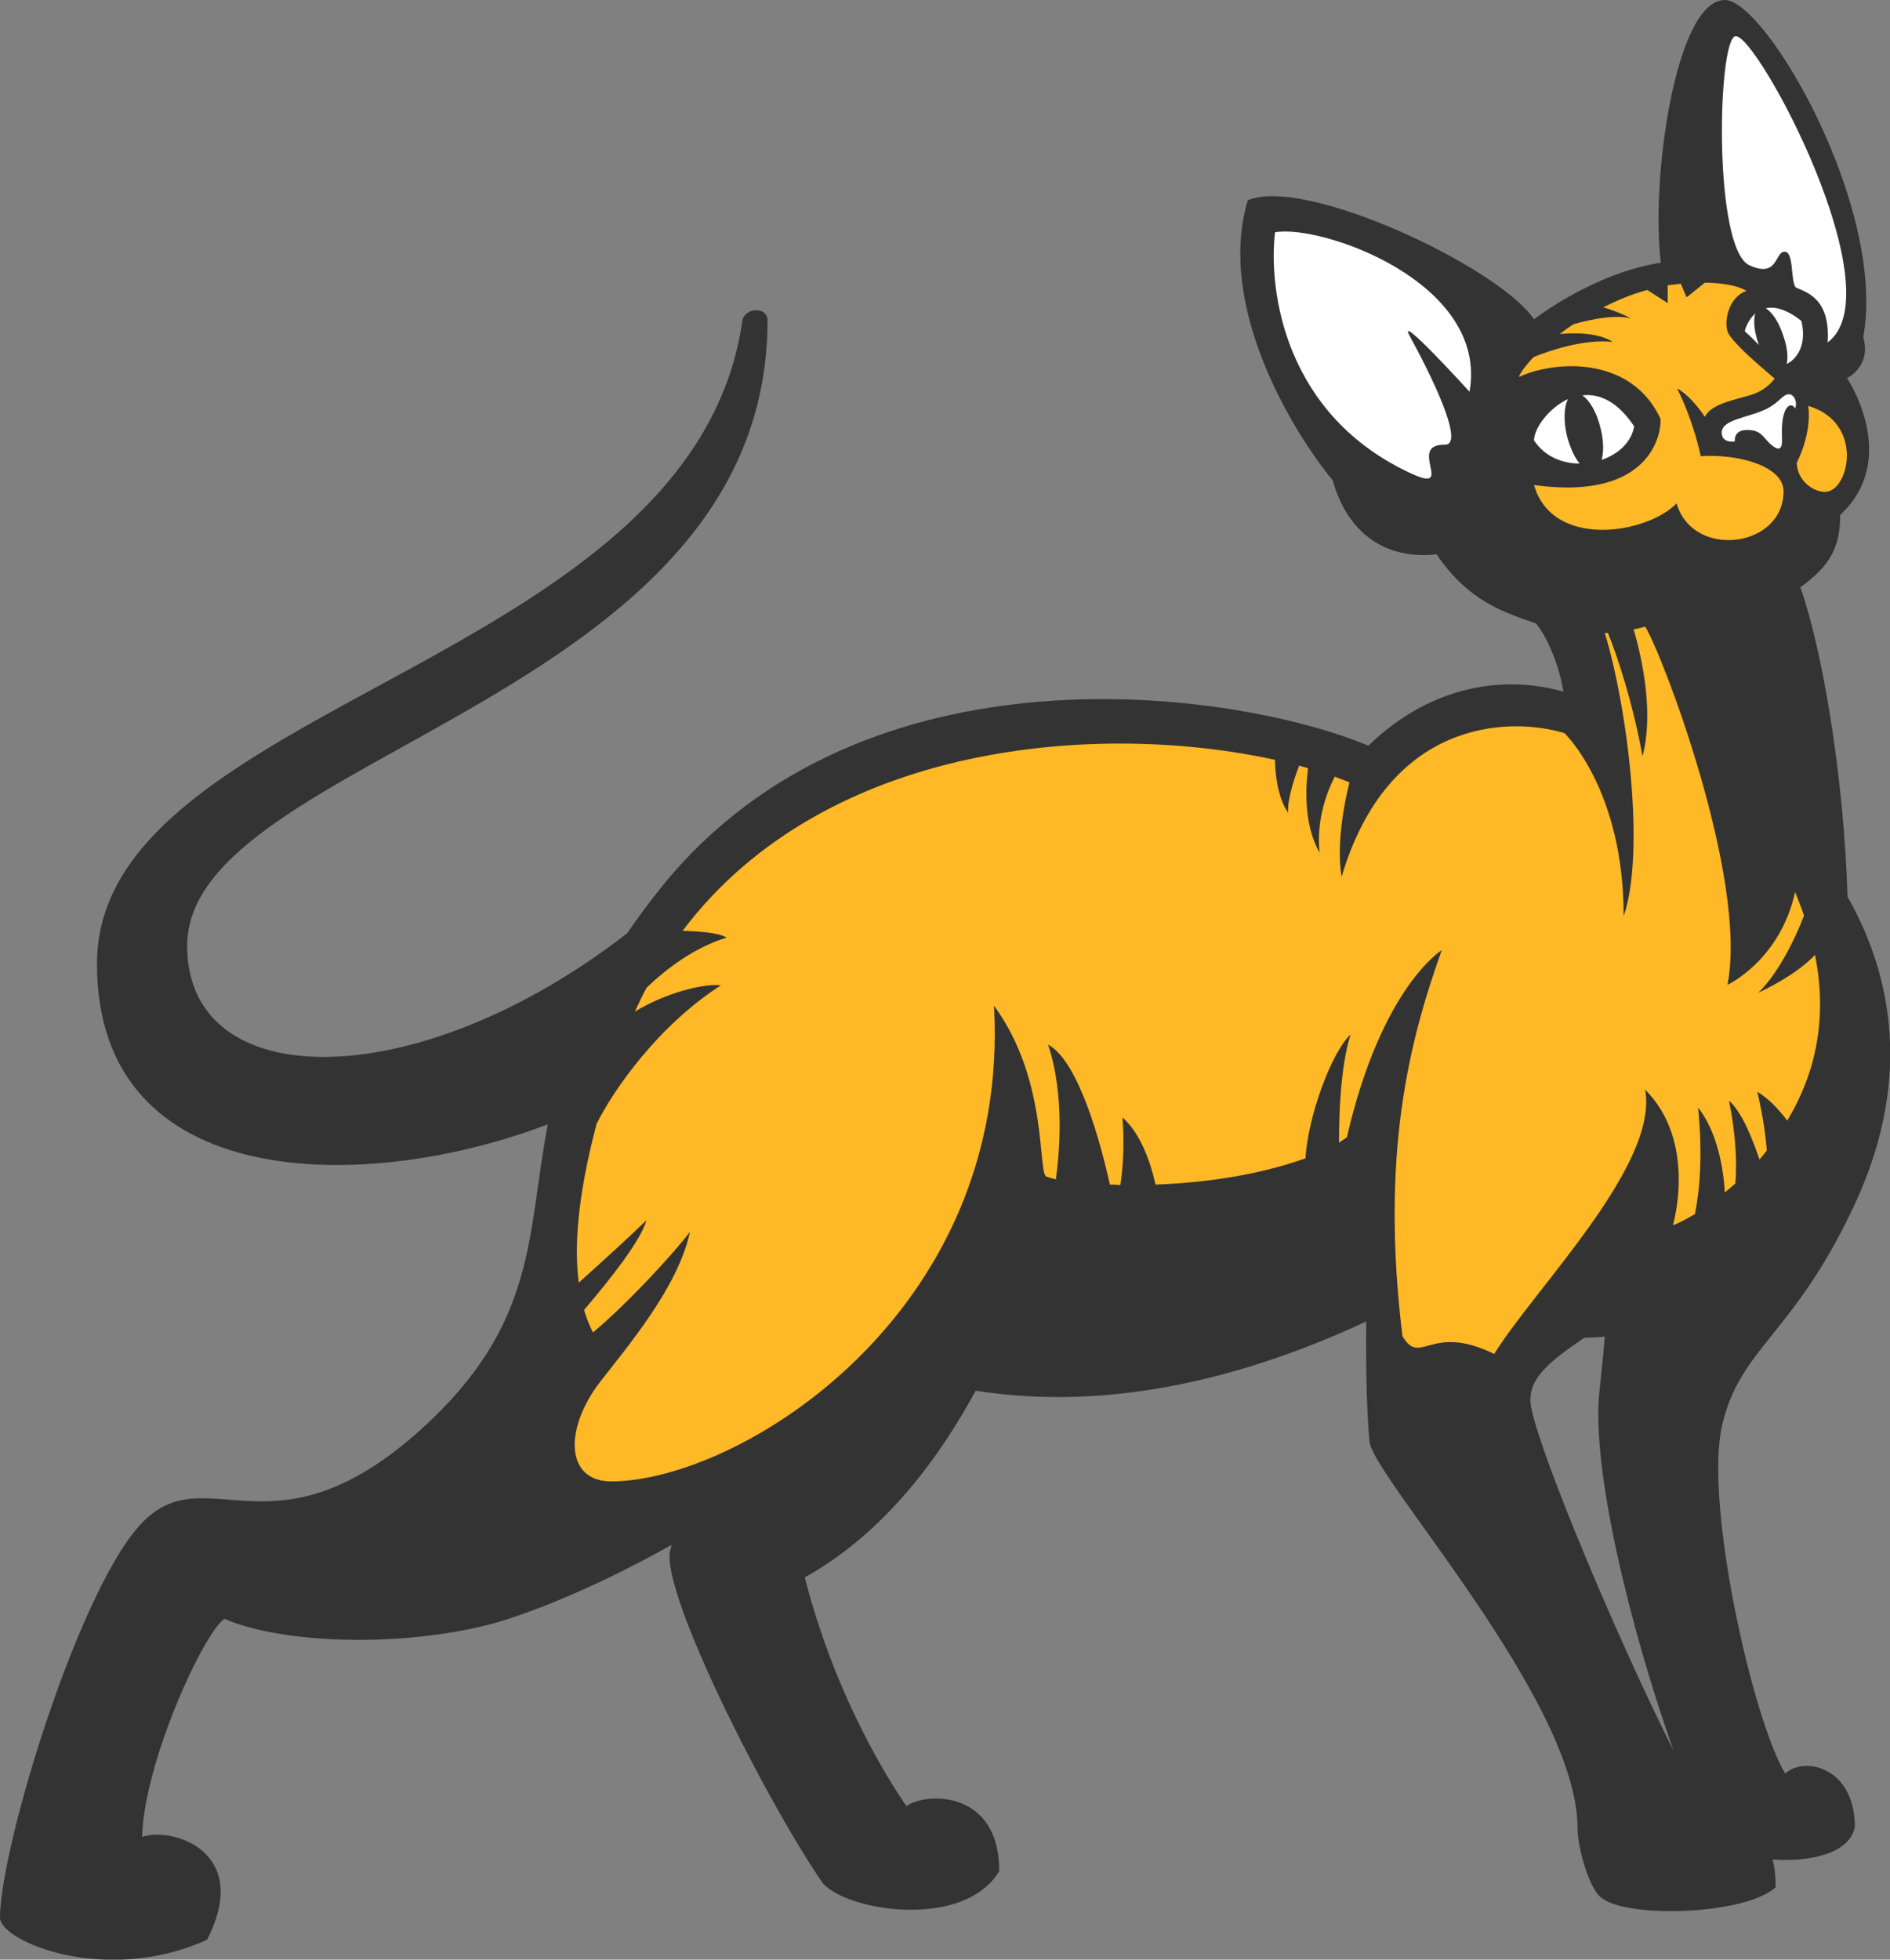
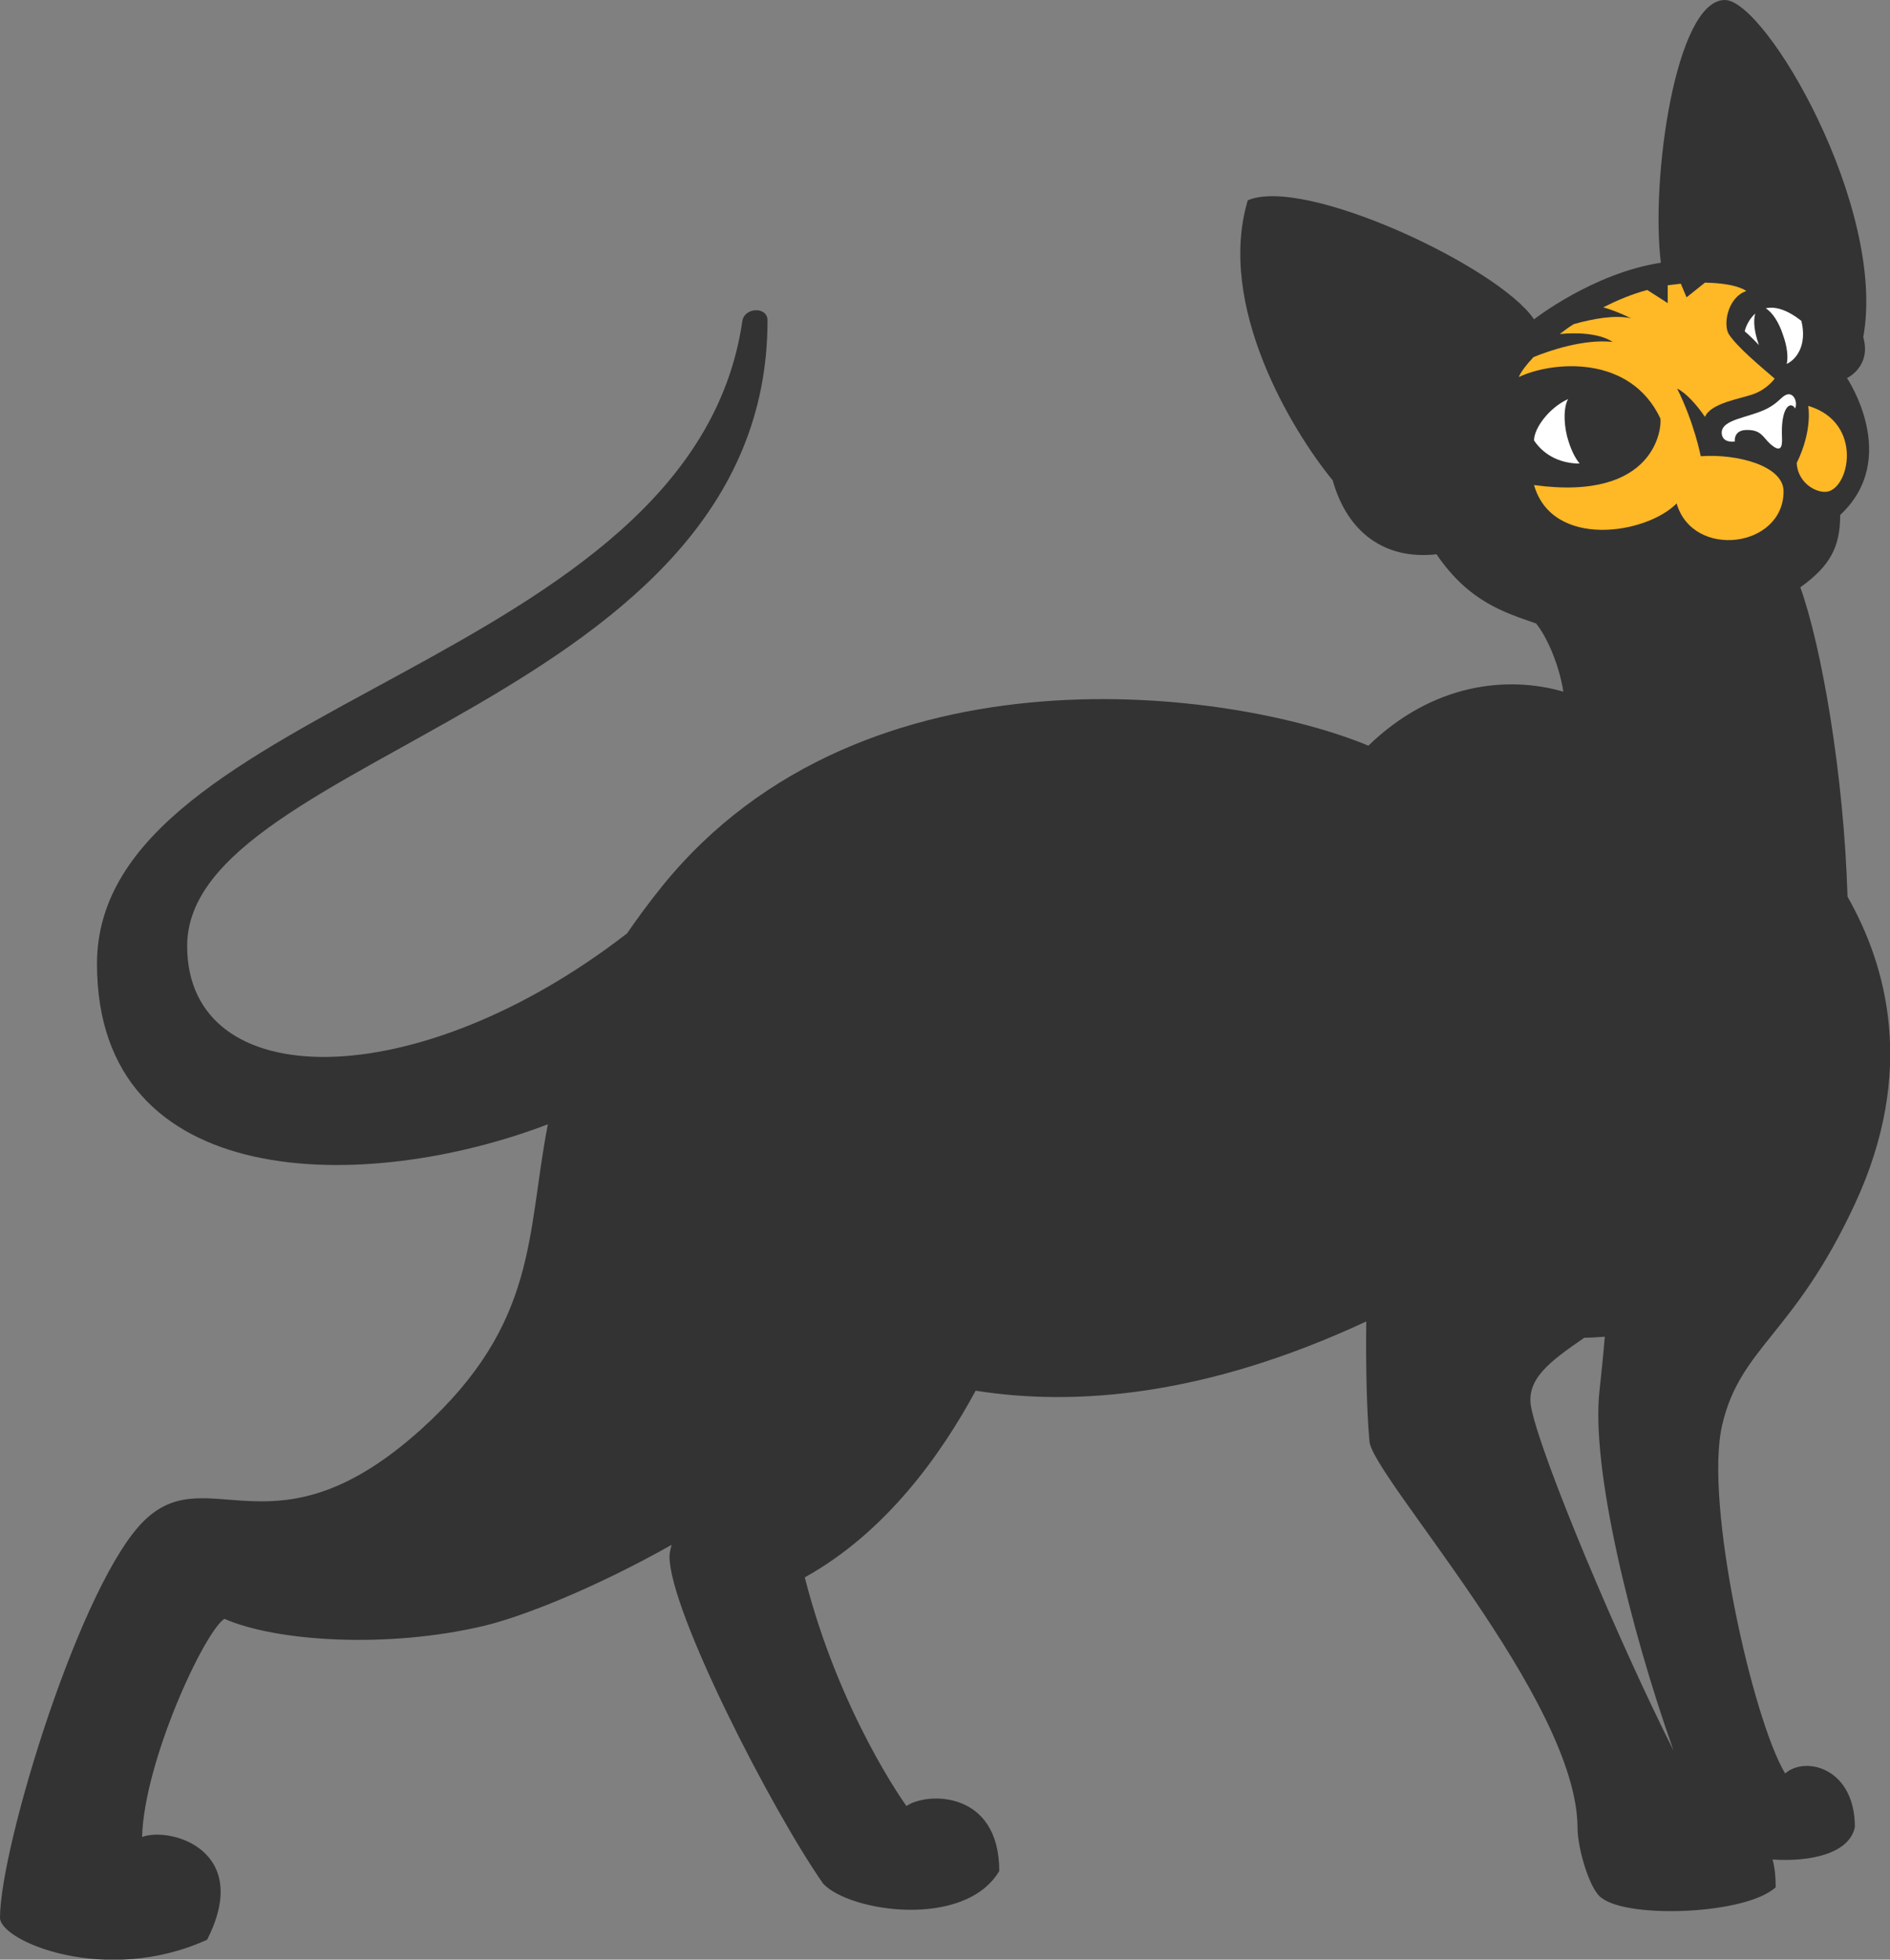
<svg xmlns="http://www.w3.org/2000/svg" id="Слой_1" x="0px" y="0px" viewBox="0 0 360.5 373.7" xml:space="preserve">
  <rect x="0" y="0" width="360.5" height="373.7" fill="#808080" stroke="none" />
  <g>
    <g>
      <path fill="#333333" d="M353.8,229.6c11.8-25.4,6-45.6-1.4-58.6c-0.7-23.2-4.9-47.5-9-59c5.7-4.1,7.6-7.7,7.6-13.8 c11.6-10.8,1.3-26.1,1.3-26.1s4.7-2.2,3.1-7.8C359.9,39.6,336.8,0,329,0c-9.4,0-14.2,34.3-12.2,50.1c-13,2-24.2,10.8-24.2,10.8 c-6.6-9.9-43.7-27.4-54.6-22.7c-6,20.1,8.4,43.9,16.2,53.4c2.8,10,10,15.2,19.8,14.1c6.2,9.1,13,11.1,19,13.2 c2.1,2.6,4.4,7.9,5.2,13c-10.7-3.1-24.9-1.6-37.2,10.3c-25.1-10.5-96.1-20.9-134.7,26.8c-2.5,3.1-4.7,6.1-6.7,9 c-40.3,31.2-83.9,30.8-83.9,2.4c0-36.6,110.7-46.4,110.7-119.3c0-2.7-4.4-2.5-4.8,0.1C132,127.3,18.5,133.7,18.5,183.8 c0,43.9,51.2,43.9,86,30.6c-4.1,21.1-1.8,37.9-24.1,58.1c-27.9,25.2-40.4,5.8-52.6,17.2C15.6,301,0,352.2,0,365.7 c0,4.5,20.2,13,39.5,4.2c8.7-17-6.9-21.6-12.4-19.6c0.4-14.4,11.8-39,15.7-41.6c10,4.4,31.4,5.7,49.7,1.3 c7-1.7,20.5-6.9,35.6-15.4c-0.2,0.8-0.4,1.5-0.4,2.2c0,10.4,19.4,48.2,29.3,62.4c5,5.4,27,8.7,33.6-2.4 c0-15.4-13.8-15.1-17.7-12.4c0,0-12.7-17.4-19.4-43.6c15.5-8.6,26-23.4,32.6-35.6c18.9,3,43.8,1.1,74.5-13.2 c-0.1,9,0.1,17.1,0.6,22.7c0,6.3,39.7,49.4,39.7,73.9c0,3.9,2.4,12.1,4.7,13.4c5.2,3.9,27.4,3.1,33.1-2.1c0-2.1-0.2-3.8-0.6-5.3 c7.1,0.5,14.7-1.1,15.7-6.2c0-11.3-9.5-13.6-13.3-10.2c-6.2-10.3-15.5-51.7-12-66.5C332,256.8,342.2,254.6,353.8,229.6z M292.1,268.6c-1.2-5.5,3.4-8.9,10.1-13.5c1.3,0,2.6-0.1,3.9-0.2c-0.3,3.8-0.7,7.3-1,10.2c-1.7,14.7,5.9,45.6,14.1,68.7 C308.9,313.4,294.1,278.3,292.1,268.6z" />
      <g>
        <path fill="#FFFFFF" d="M332.8,63.2c0,0,1.1,0.9,2.7,2.6c0-0.1-0.1-0.2-0.1-0.3c-0.8-2.3-1-4.4-0.6-5.7 C333.4,61,332.8,62.9,332.8,63.2z" />
        <path fill="#FFFFFF" d="M343.6,61.2c-2.9-2.3-5.2-2.8-6.8-2.4c1.2,0.7,2.5,2.6,3.3,5.1c0.8,2.2,1,4.2,0.7,5.5 C342.7,68.5,344.7,65.8,343.6,61.2z" />
        <path fill="#FFFFFF" d="M341.6,77.3c0.3,0,0.6,0.2,0.8,0.6c0.5-1.2-0.2-2.9-1.4-2.7c-1.1,0.2-1.6,1.5-3.9,2.7 c-3.5,1.8-8.8,2-8.7,4.7c0.1,2,2.5,1.6,2.5,1.6s-0.3-2.1,2.1-2.2c2.9-0.1,3.2,1.3,4.6,2.6c2,1.8,2.4,0.8,2.3-1.2 C339.7,79.1,340.7,77.3,341.6,77.3z" />
-         <path fill="#FFFFFF" d="M333.7,50.6c5.5,2.5,4.8-2.6,6.7-2.6c1.8,0,1.1,5.4,2.1,6.8c1.8,0.9,6.7,1.9,6.1,10.5 c12.9-9.5-13.2-58.4-17.5-58.4C327.6,6.9,326.7,47.4,333.7,50.6z" />
        <path fill="#FFFFFF" d="M292.6,84c2.1,3.1,5.4,4.4,8.7,4.4c-1-1.2-1.8-3-2.4-5.2c-0.7-2.9-0.6-5.7,0.2-7.1 C295.4,77.8,292.6,81.7,292.6,84z" />
-         <path fill="#FFFFFF" d="M311.7,81.3c-3.2-4.8-6.7-6.3-9.9-5.9c1.4,0.9,2.8,3.3,3.5,6.3c0.6,2.3,0.6,4.5,0.2,6 C308.7,86.6,311.2,84.3,311.7,81.3z" />
-         <path fill="#FFFFFF" d="M269.4,90.4c8.2,3.7-1.1-5.7,6.2-5.6c4,0.1-2.9-13.8-6.7-20.7c-2.7-4.9,11.4,10.6,11.4,10.6 c3.7-20.9-28.4-32-37.1-30.4C241.9,55.4,245,79.3,269.4,90.4z" />
      </g>
    </g>
-     <path fill="#FFB826" d="M335.4,189.3c3.9-3.8,7.1-10.5,8.7-14.7c-0.5-1.5-1.1-3-1.7-4.5c-2.9,13.1-12.9,17.7-12.9,17.7 c4-20.3-12.7-63.7-15.7-68.3c-0.7,0.2-1.5,0.4-2.2,0.5c1.8,6.2,3.8,16.2,1.7,24.2c-2-10.8-4.8-19-6.6-23.5c-0.2,0-0.4,0-0.6,0 c4.3,14.1,7.8,41.8,3.6,54c0-24.2-11.3-34.9-11.3-34.9c-11-3.3-33.7-2.3-42.5,27.4c-1.3-7.6,1.5-18,1.5-18 c-0.9-0.4-1.9-0.7-2.8-1.1c-1.3,2.5-3.6,8-2.9,14.5c-3.2-5.6-2.6-13-2.2-16.1c-0.6-0.2-1.1-0.3-1.7-0.5c-0.6,1.6-2.3,6.2-2.1,9 c-2.2-3.2-2.5-8.2-2.5-10.1c-33.2-7.3-85.6-3.7-113,32.6c2.8,0.1,6.8,0.3,8.4,1.3c-6,1.8-11.5,5.9-15.3,9.6c-0.8,1.5-1.5,3-2.2,4.5 c5.8-3.5,13-5.4,16.4-5c-12.1,7.8-20.5,20-23.7,26.4c-3.7,14-4.3,23.6-3.4,30.3c4.1-3.7,9.1-8.2,12.9-11.9 c-1,3.8-7.1,11.5-11.9,17.1c0.5,1.7,1.1,3.1,1.7,4.3c6.6-5.5,15.7-15.4,18.5-19.2c-2.2,10.5-12,22-17.2,28.7 c-6.8,8.9-6.6,18.9,2.2,18.9c24.2,0,76.3-31.8,73-90.7c10.6,14.4,8.2,32.6,10.1,32.6c0.5,0.2,1,0.3,1.7,0.5 c0.6-4.4,1.8-15.9-1.5-25.7c5.8,3.1,10,18.6,11.8,26.7c0.6,0,1.3,0,2,0.1c0.5-3.3,0.8-7.9,0.4-12.9c3.4,3,5.3,8.3,6.3,12.8 c10.5-0.4,20.1-2,28.6-5c0.5-8.1,5-20.3,8.6-23.6c-2,6.4-2.2,15.8-2.2,20.6c0.5-0.3,1-0.7,1.5-1c6.6-28.7,18.1-35.7,18.1-35.7 c-6.3,17.6-11.7,39.1-7.5,73.6c3.5,5.9,5.3-2.6,17.5,3.4c7.9-12.7,31.4-36,28.8-50.4c10,10,5.3,25.8,5.3,25.8 c0.3,0,1.9-0.7,4.2-2.1c0.9-4.5,1.5-11.1,0.6-20.3c3.7,4.8,4.8,11.5,5.1,16.2c0.6-0.5,1.3-1.1,2-1.7c0.3-3.6,0.2-8.8-1.2-15.8 c2.5,2.2,4.5,7.4,5.8,11.2c0.5-0.5,0.9-1.1,1.4-1.7c-0.2-2.7-0.7-6.4-1.8-11.2c2.2,1.3,4.2,3.5,5.7,5.5c4.9-8.1,7.9-18.6,5.3-31.6 C344.5,183.9,341.3,186.5,335.4,189.3z" />
    <path fill="#FFB826" d="M316.7,79.8c0.3,1.5-0.7,15.9-24.1,12.7c3.5,12.2,21.4,9.4,27.2,3.5c3.1,10.7,20.4,8.5,20.4-2.3 c0-4.9-8.9-7.2-15.8-6.7c0,0-1.2-6.3-4.5-12.9c1.7,0.8,3.9,3.3,5.3,5.4c1.2-2.7,6.7-3.4,9.4-4.4c2.6-1,3.9-2.9,3.9-2.9 c-2.9-2.5-7-5.9-8.7-8.4c-1.2-1.8-0.3-7.1,3.3-8.3c0,0-1.7-1.5-7.9-1.6l-3.5,2.8l-1.1-2.6c-0.8,0.1-1.7,0.2-2.5,0.3v3.4l-3.9-2.5 c-3,0.8-5.8,2-8.4,3.3c1.4,0.4,3.3,1.1,5.3,2.1c-3.1-0.7-7.3,0.1-10.9,1.1c-1,0.6-1.9,1.3-2.7,1.9c3.2-0.3,7.5-0.2,10.1,1.5 c-5.5-0.6-12.2,1.7-15.1,2.9c-1.4,1.5-2.4,2.8-2.8,3.8C296,68.9,310.9,67.5,316.7,79.8z" />
    <path fill="#FFB826" d="M344.9,77.4c0,0,0.9,4.6-2.2,10.9c0.2,3.5,3.2,5.5,5.4,5.5C352.7,93.8,355.7,80.6,344.9,77.4z" />
  </g>
</svg>